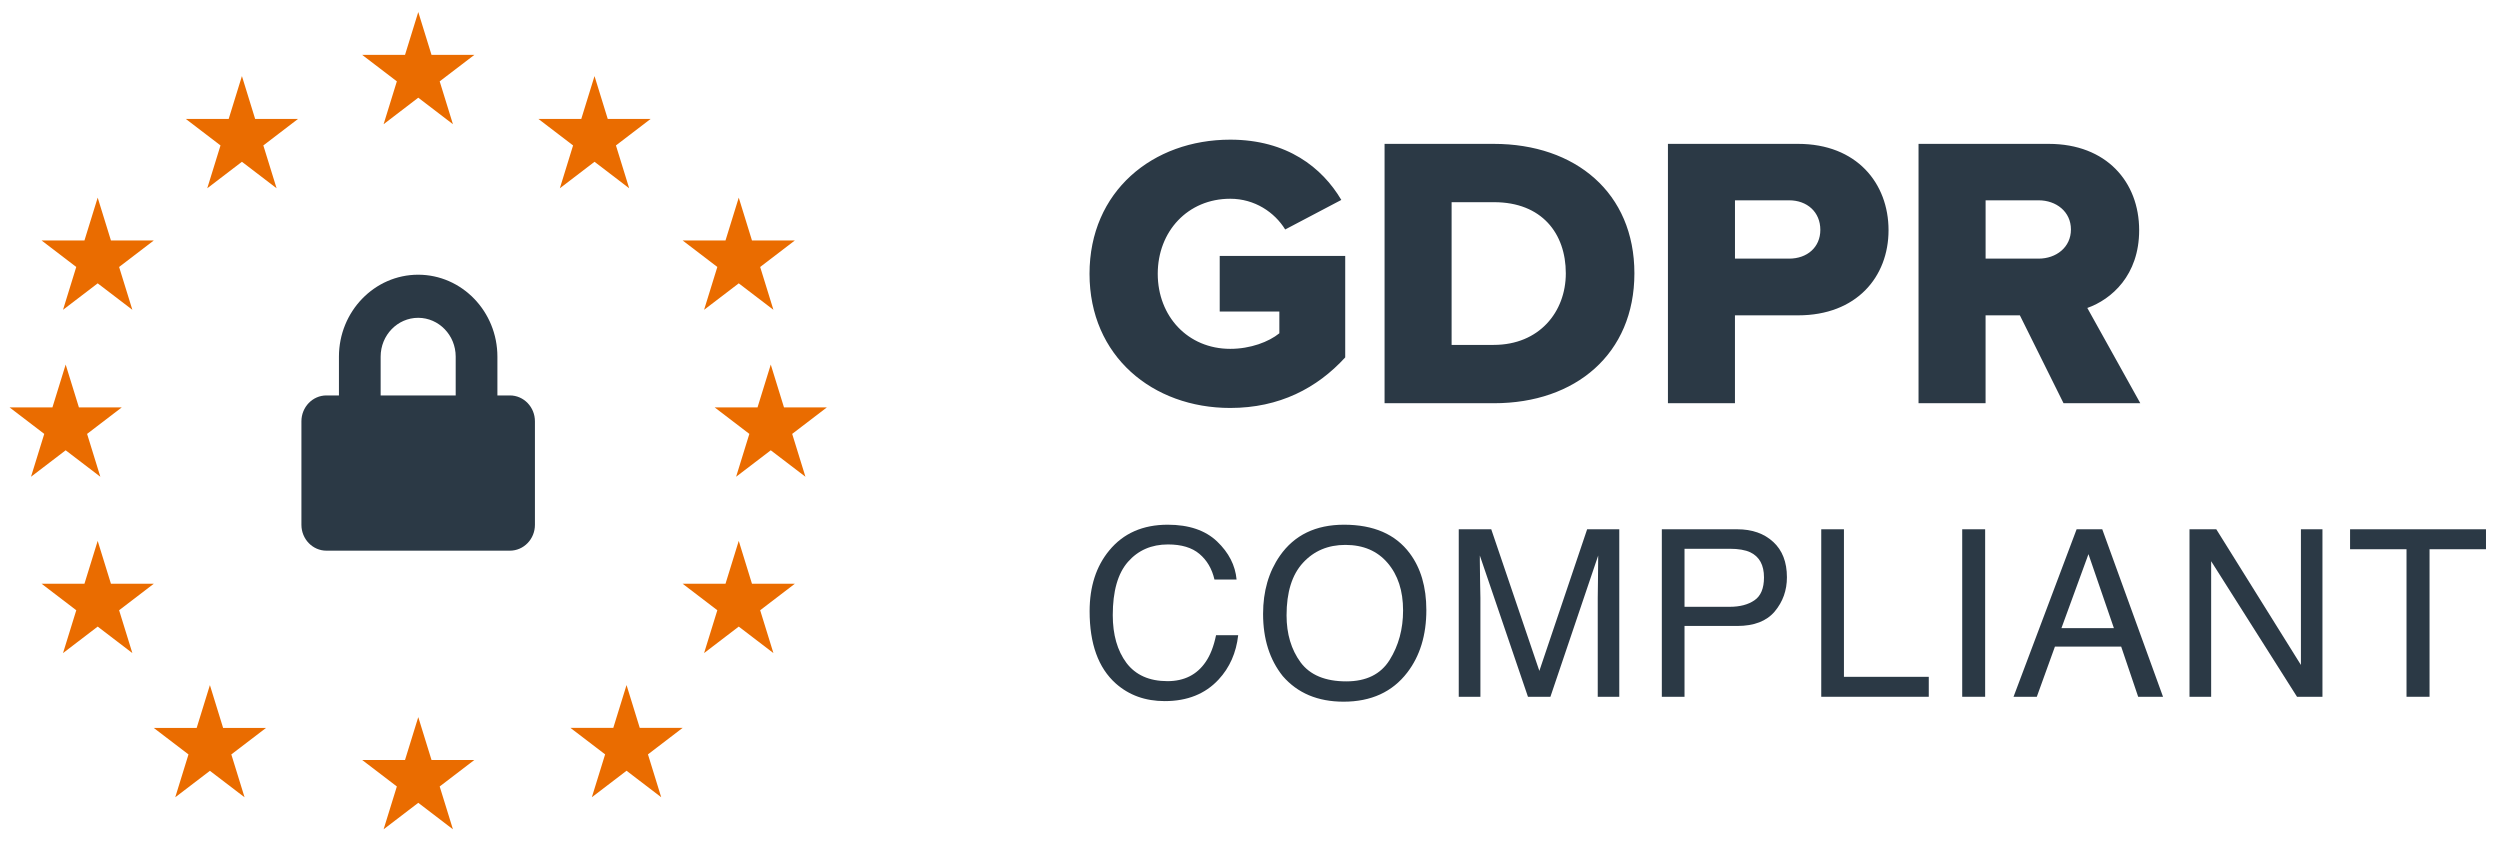
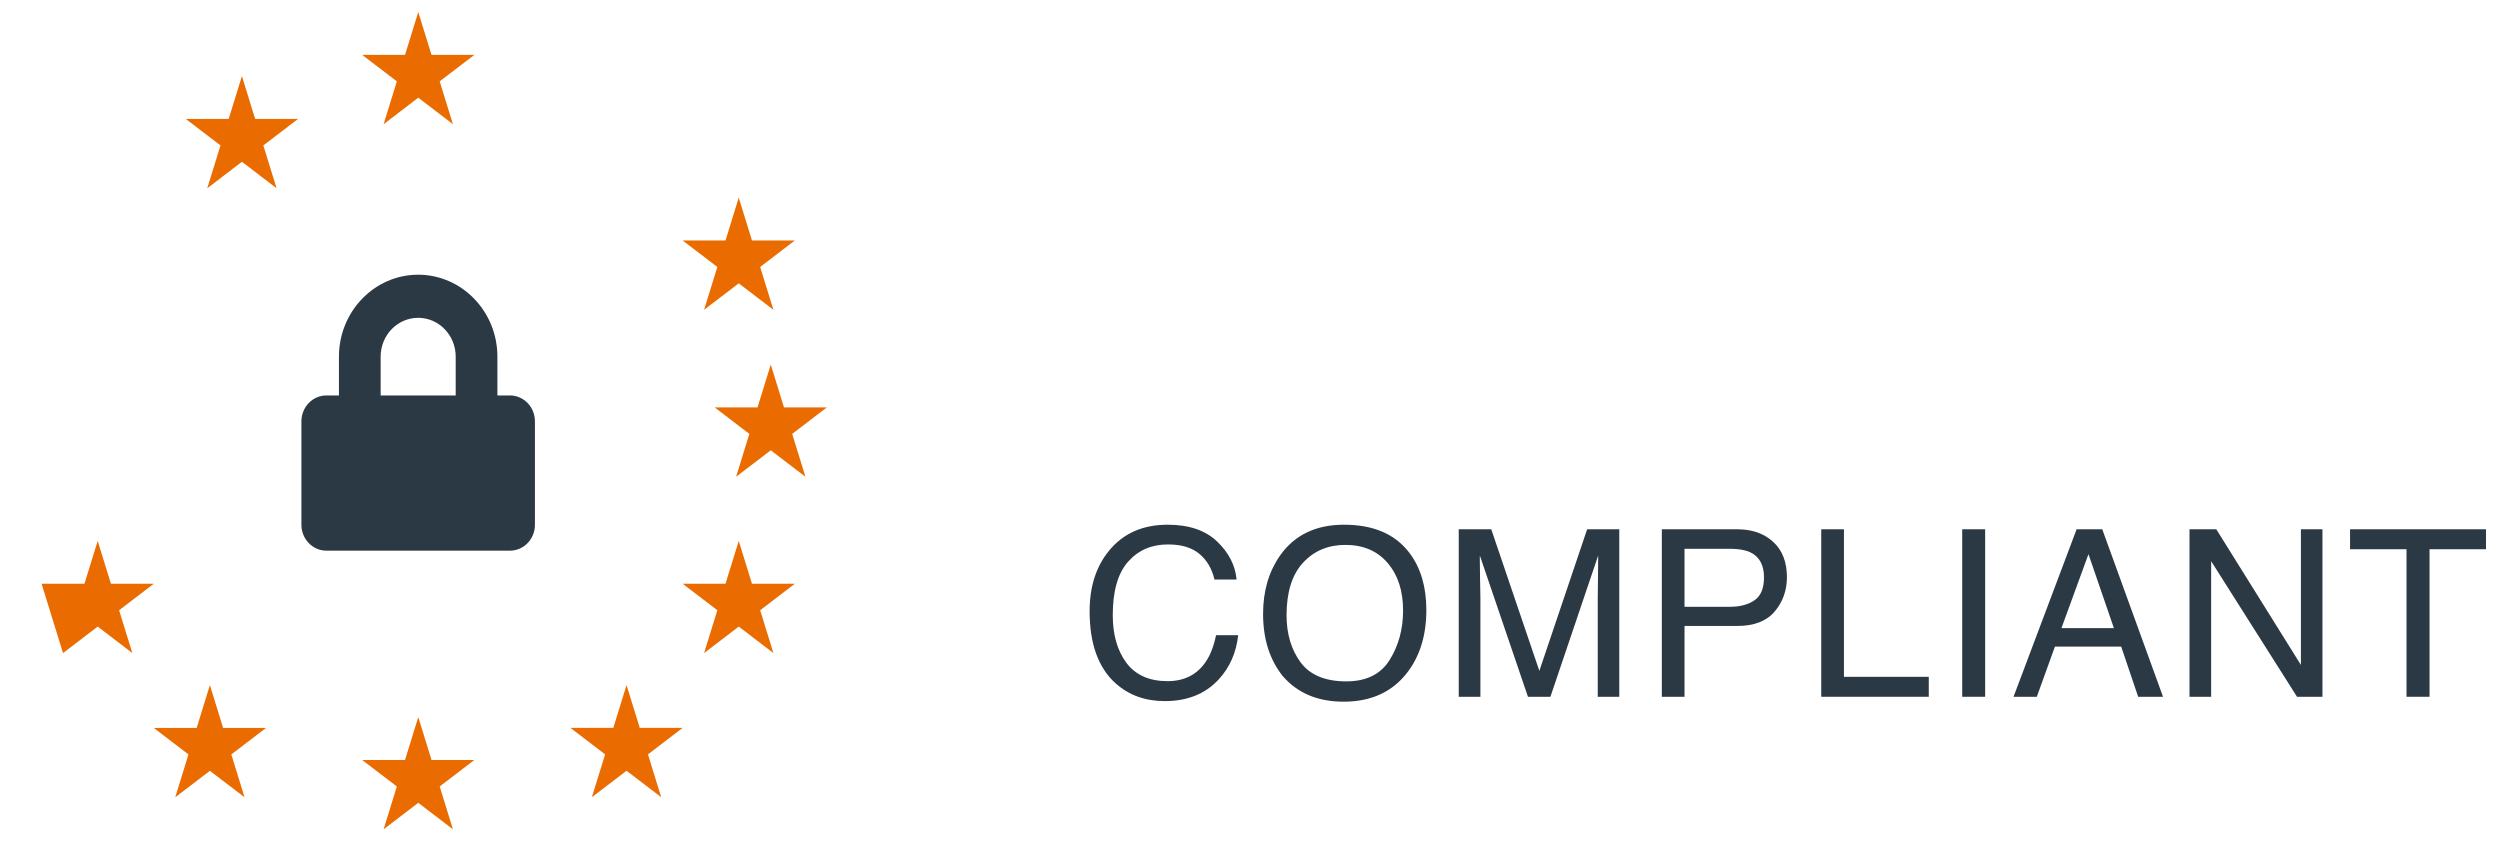
<svg xmlns="http://www.w3.org/2000/svg" width="104" height="35" viewBox="0 0 104 35" fill="none">
  <path d="M17.4 0.5L17.951 2.283H19.733L18.291 3.384L18.842 5.167L17.4 4.064L15.958 5.167L16.509 3.384L15.066 2.283H16.849L17.4 0.5Z" fill="#EA6C00" />
  <path d="M17.4 29.832L17.951 31.615H19.733L18.291 32.717L18.842 34.499L17.4 33.397L15.958 34.499L16.509 32.717L15.066 31.615H16.849L17.4 29.832Z" fill="#EA6C00" />
-   <path d="M24.732 3.165L25.282 4.948H27.065L25.623 6.05L26.174 7.832L24.732 6.73L23.29 7.832L23.84 6.05L22.398 4.948H24.181L24.732 3.165Z" fill="#EA6C00" />
  <path d="M30.732 8.222L31.282 10.004H33.065L31.623 11.106L32.174 12.888L30.732 11.787L29.29 12.888L29.841 11.106L28.398 10.004H30.181L30.732 8.222Z" fill="#EA6C00" />
  <path d="M30.732 22.501L31.282 24.284H33.065L31.623 25.386L32.174 27.168L30.732 26.066L29.29 27.168L29.841 25.386L28.398 24.284H30.181L30.732 22.501Z" fill="#EA6C00" />
-   <path d="M4.064 8.222L4.615 10.004H6.397L4.955 11.106L5.506 12.888L4.064 11.787L2.622 12.888L3.172 11.106L1.73 10.004H3.513L4.064 8.222Z" fill="#EA6C00" />
  <path d="M32.064 15.166L32.614 16.948H34.397L32.955 18.05L33.506 19.833L32.064 18.732L30.622 19.833L31.173 18.05L29.73 16.948H31.513L32.064 15.166Z" fill="#EA6C00" />
-   <path d="M2.732 15.166L3.283 16.948H5.065L3.623 18.05L4.174 19.833L2.732 18.732L1.29 19.833L1.841 18.05L0.398 16.948H2.181L2.732 15.166Z" fill="#EA6C00" />
-   <path d="M4.064 22.501L4.615 24.284H6.397L4.955 25.386L5.506 27.168L4.064 26.066L2.622 27.168L3.173 25.386L1.73 24.284H3.513L4.064 22.501Z" fill="#EA6C00" />
+   <path d="M4.064 22.501L4.615 24.284H6.397L4.955 25.386L5.506 27.168L4.064 26.066L2.622 27.168L1.73 24.284H3.513L4.064 22.501Z" fill="#EA6C00" />
  <path d="M26.064 28.498L26.614 30.28H28.397L26.955 31.382L27.506 33.165L26.064 32.063L24.621 33.165L25.173 31.382L23.73 30.28H25.513L26.064 28.498Z" fill="#EA6C00" />
  <path d="M10.064 3.165L10.614 4.948H12.397L10.955 6.05L11.506 7.832L10.064 6.73L8.622 7.832L9.173 6.05L7.73 4.948H9.513L10.064 3.165Z" fill="#EA6C00" />
  <path d="M8.732 28.5L9.282 30.283H11.065L9.623 31.384L10.174 33.167L8.732 32.066L7.29 33.167L7.841 31.384L6.398 30.283H8.181L8.732 28.5Z" fill="#EA6C00" />
  <path fill-rule="evenodd" clip-rule="evenodd" d="M20.692 16.45H21.212C21.787 16.45 22.253 16.933 22.253 17.527V21.832C22.253 22.426 21.787 22.908 21.212 22.908H13.58C13.005 22.908 12.539 22.426 12.539 21.832V17.527C12.539 16.933 13.005 16.45 13.58 16.45H14.1V14.836C14.1 12.957 15.579 11.428 17.396 11.428C19.213 11.428 20.692 12.957 20.692 14.836V16.45ZM15.835 14.835V16.45H18.957V14.835C18.957 13.945 18.257 13.221 17.396 13.221C16.535 13.221 15.835 13.945 15.835 14.835Z" fill="#2B3945" />
-   <path fill-rule="evenodd" clip-rule="evenodd" d="M45.324 11.39C45.324 14.819 47.951 16.971 51.178 16.971C53.221 16.971 54.793 16.146 55.961 14.868V10.646H50.74V12.959H53.221V13.865C52.783 14.221 52.021 14.512 51.178 14.512C49.41 14.512 48.162 13.153 48.162 11.39C48.162 9.627 49.41 8.268 51.178 8.268C52.199 8.268 53.026 8.834 53.464 9.546L55.799 8.317C55.004 6.974 53.545 5.81 51.178 5.81C47.951 5.81 45.324 7.961 45.324 11.39ZM57.598 16.774V5.985H62.138C65.543 5.985 67.991 8.023 67.991 11.371C67.991 14.72 65.543 16.774 62.154 16.774H57.598ZM60.387 14.348H62.138C64.035 14.348 65.138 12.973 65.138 11.371C65.138 9.705 64.133 8.411 62.154 8.411H60.387V14.348ZM69.386 16.774V5.985H74.801C77.233 5.985 78.563 7.619 78.563 9.576C78.563 11.517 77.233 13.118 74.801 13.118H72.174V16.774H69.386ZM75.726 9.562C75.726 8.818 75.174 8.333 74.428 8.333H72.175V10.759H74.428C75.174 10.759 75.726 10.29 75.726 9.562ZM85.843 16.774L84.027 13.118H82.6V16.774H79.811V5.985H85.227C87.627 5.985 88.989 7.57 88.989 9.576C88.989 11.452 87.838 12.455 86.832 12.811L89.037 16.774H85.843ZM86.151 9.546C86.151 8.802 85.535 8.333 84.806 8.333H82.601V10.759H84.806C85.535 10.759 86.151 10.29 86.151 9.546Z" fill="#2B3945" />
  <path d="M48.577 21.828C49.459 21.828 50.144 22.061 50.631 22.525C51.118 22.99 51.388 23.518 51.442 24.11H50.522C50.418 23.661 50.209 23.305 49.896 23.042C49.586 22.78 49.15 22.649 48.587 22.649C47.901 22.649 47.346 22.891 46.922 23.374C46.501 23.855 46.291 24.593 46.291 25.59C46.291 26.405 46.481 27.068 46.86 27.577C47.243 28.083 47.812 28.336 48.568 28.336C49.263 28.336 49.793 28.069 50.157 27.534C50.35 27.253 50.493 26.883 50.588 26.424H51.509C51.426 27.158 51.154 27.773 50.693 28.269C50.139 28.867 49.393 29.166 48.454 29.166C47.644 29.166 46.965 28.921 46.414 28.431C45.69 27.782 45.328 26.782 45.328 25.428C45.328 24.401 45.6 23.558 46.144 22.9C46.732 22.185 47.543 21.828 48.577 21.828Z" fill="#2B3945" />
  <path d="M55.911 21.828C57.141 21.828 58.052 22.223 58.643 23.014C59.105 23.631 59.336 24.419 59.336 25.381C59.336 26.421 59.072 27.286 58.544 27.975C57.924 28.785 57.04 29.19 55.892 29.19C54.82 29.19 53.978 28.835 53.364 28.127C52.817 27.444 52.544 26.581 52.544 25.537C52.544 24.595 52.778 23.789 53.245 23.118C53.846 22.258 54.735 21.828 55.911 21.828ZM56.006 28.345C56.838 28.345 57.439 28.048 57.809 27.454C58.182 26.856 58.368 26.17 58.368 25.395C58.368 24.576 58.153 23.917 57.723 23.417C57.296 22.918 56.711 22.668 55.968 22.668C55.247 22.668 54.659 22.916 54.204 23.412C53.748 23.906 53.521 24.634 53.521 25.599C53.521 26.371 53.715 27.022 54.104 27.553C54.496 28.081 55.13 28.345 56.006 28.345Z" fill="#2B3945" />
  <path d="M60.684 22.018H62.036L64.037 27.909L66.025 22.018H67.362V28.986H66.466V24.873C66.466 24.731 66.469 24.495 66.475 24.166C66.482 23.838 66.485 23.485 66.485 23.109L64.497 28.986H63.563L61.561 23.109V23.322C61.561 23.493 61.565 23.754 61.571 24.105C61.58 24.453 61.585 24.709 61.585 24.873V28.986H60.684V22.018Z" fill="#2B3945" />
  <path d="M69.132 22.018H72.268C72.888 22.018 73.387 22.193 73.767 22.544C74.146 22.892 74.336 23.382 74.336 24.015C74.336 24.559 74.167 25.033 73.828 25.438C73.49 25.839 72.97 26.04 72.268 26.04H70.076V28.986H69.132V22.018ZM73.382 24.02C73.382 23.507 73.193 23.159 72.813 22.976C72.605 22.878 72.318 22.829 71.955 22.829H70.076V25.243H71.955C72.379 25.243 72.722 25.153 72.984 24.973C73.25 24.793 73.382 24.475 73.382 24.02Z" fill="#2B3945" />
  <path d="M75.764 22.018H76.708V28.156H80.237V28.986H75.764V22.018Z" fill="#2B3945" />
  <path d="M81.628 22.018H82.582V28.986H81.628V22.018Z" fill="#2B3945" />
  <path d="M87.938 26.13L86.88 23.052L85.756 26.13H87.938ZM86.387 22.018H87.454L89.982 28.986H88.948L88.241 26.899H85.485L84.731 28.986H83.763L86.387 22.018Z" fill="#2B3945" />
  <path d="M91.083 22.018H92.198L95.718 27.662V22.018H96.614V28.986H95.556L91.984 23.346V28.986H91.083V22.018Z" fill="#2B3945" />
  <path d="M103.417 22.018V22.848H101.069V28.986H100.111V22.848H97.763V22.018H103.417Z" fill="#2B3945" />
</svg>